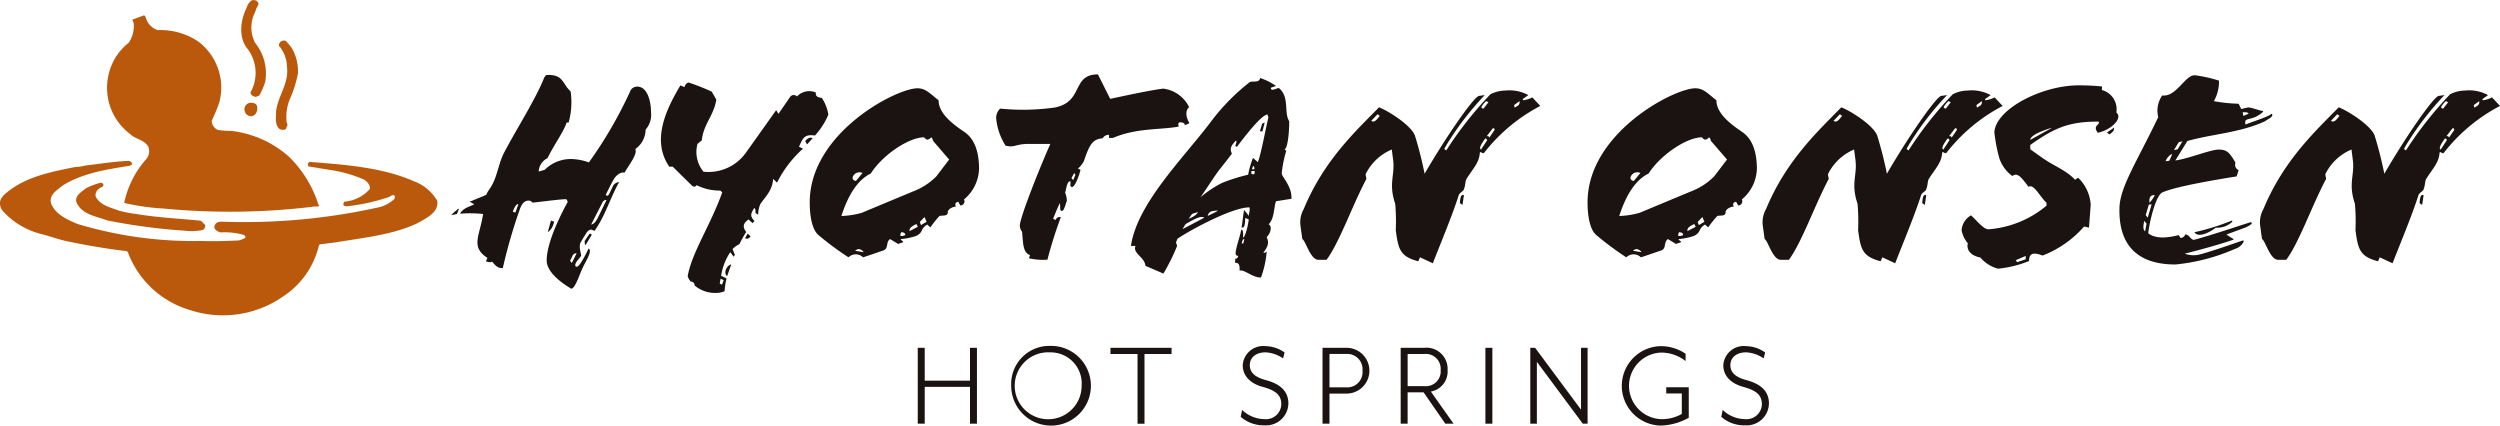
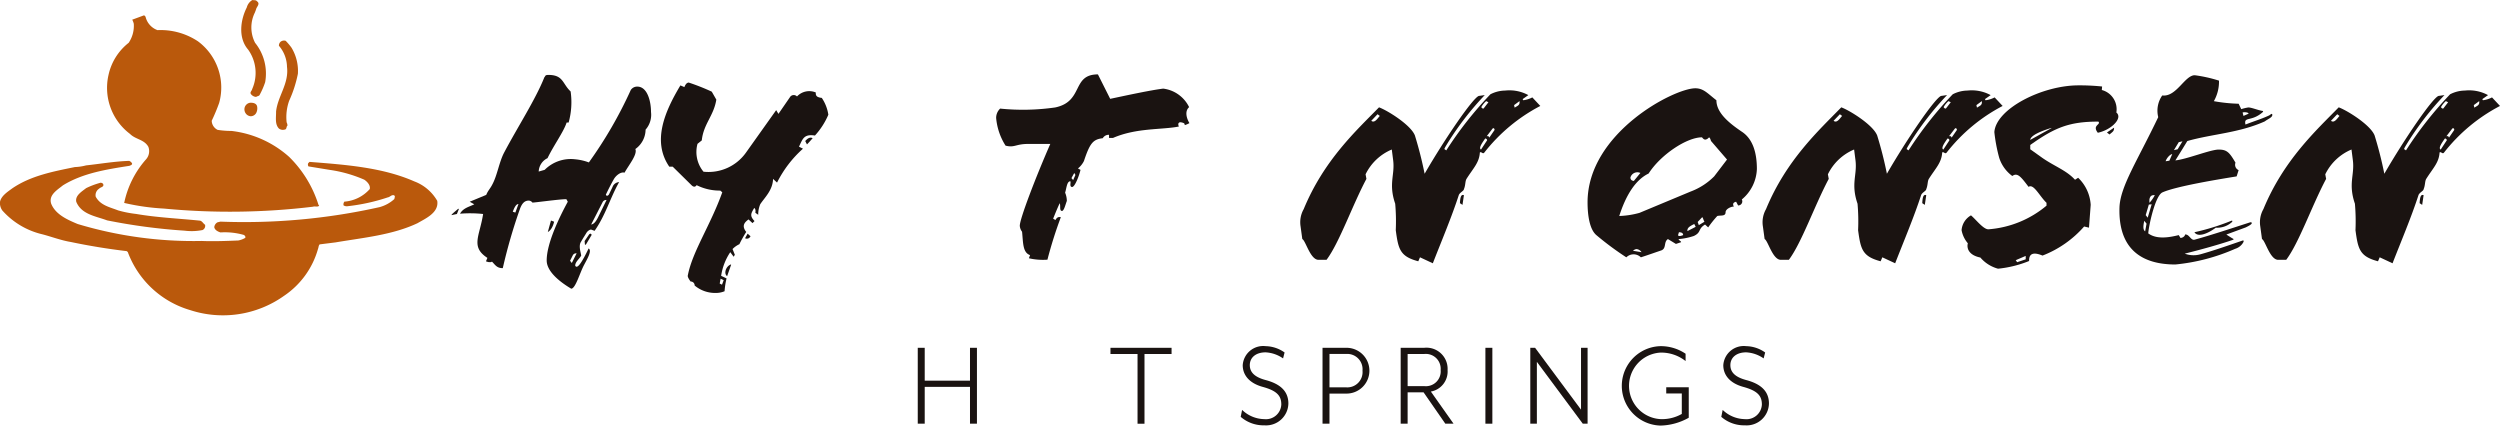
<svg xmlns="http://www.w3.org/2000/svg" id="グループ_8175" data-name="グループ 8175" width="268.925" height="45.781" viewBox="0 0 268.925 45.781">
  <g id="グループ_8130" data-name="グループ 8130" transform="translate(0 0)">
    <path id="パス_27015" data-name="パス 27015" d="M143.712,396.559c.369.257-.014.562-.09.828-.037.128-.09.258-.14.386a3.605,3.605,0,0,0,.025,3.252,5.259,5.259,0,0,1,1.084,4.235,8.175,8.175,0,0,1-.574,1.327c-.063.19-.266.151-.395.257a.761.761,0,0,1-.574-.32c-.113-.207.113-.333.141-.512a4.3,4.3,0,0,0-.434-4.261c-1.085-1.25-.83-3.176-.142-4.529a1.311,1.311,0,0,1,.6-.8C143.38,396.458,143.6,396.4,143.712,396.559Z" transform="translate(-116.067 -396.419)" fill="#ba590c" />
    <path id="パス_27016" data-name="パス 27016" d="M109.356,401.04a2.028,2.028,0,0,0,1.212,1.2,7.253,7.253,0,0,1,4.349,1.2,6.183,6.183,0,0,1,2.284,6.632,20.236,20.236,0,0,1-.8,1.916,1.128,1.128,0,0,0,.639.981,9.337,9.337,0,0,0,1.48.113,11.262,11.262,0,0,1,6.213,2.794,12.454,12.454,0,0,1,3.152,5.154l.076.09c-.14.179-.459.038-.678.116a74.582,74.582,0,0,1-16,.2,24.588,24.588,0,0,1-4.261-.6h-.038a10.193,10.193,0,0,1,2.373-4.72,1.321,1.321,0,0,0,.229-1.324c-.447-.806-1.376-.781-1.978-1.391a6.205,6.205,0,0,1-2.31-6.331,6.015,6.015,0,0,1,2.171-3.468,3.26,3.26,0,0,0,.549-2.054,2.006,2.006,0,0,0-.166-.433l1.248-.461C109.292,400.682,109.3,400.9,109.356,401.04Z" transform="translate(-93.627 -398.998)" fill="#ba590c" />
    <path id="パス_27017" data-name="パス 27017" d="M153.222,408.342a4.842,4.842,0,0,1,.689,2.806,13.168,13.168,0,0,1-.943,2.912,5.241,5.241,0,0,0-.268,2.318.791.791,0,0,1,.089.346c-.153.125-.05.4-.306.431a.687.687,0,0,1-.612-.115c-.46-.47-.294-1.234-.307-1.836.191-1.683,1.4-2.983,1.174-4.809a3.555,3.555,0,0,0-.867-2.257.562.562,0,0,1,.179-.434.6.6,0,0,1,.547-.1A6.322,6.322,0,0,1,153.222,408.342Z" transform="translate(-121.866 -403.214)" fill="#ba590c" />
    <path id="パス_27018" data-name="パス 27018" d="M144.248,425a1.079,1.079,0,0,1-.09.767.677.677,0,0,1-.6.344.714.714,0,0,1-.548-.344.758.758,0,0,1-.088-.6.724.724,0,0,1,.6-.51C143.8,424.655,144.133,424.694,144.248,425Z" transform="translate(-116.603 -413.607)" fill="#ba590c" />
    <path id="パス_27019" data-name="パス 27019" d="M89.9,440.93c.014.178-.178.2-.281.257-2.512.392-5.024.788-7.157,2.1-.611.5-1.566,1.034-1.262,1.979.471,1.174,1.787,1.735,2.845,2.181a43.237,43.237,0,0,0,13.333,1.823c1.313.054,2.677,0,3.953-.052a2.31,2.31,0,0,0,.74-.28c.065-.113-.037-.255-.153-.317a7.456,7.456,0,0,0-2.514-.27c-.266-.088-.6-.241-.663-.562a.674.674,0,0,1,.346-.523l.317-.076a66.722,66.722,0,0,0,17.108-1.556,3.849,3.849,0,0,0,1.608-.88c-.012-.127.139-.3-.052-.4-.282-.063-.421.194-.662.229a20.752,20.752,0,0,1-4.3.946.632.632,0,0,1-.459-.089.493.493,0,0,1,.091-.4,4.045,4.045,0,0,0,2.729-1.353c.09-.4-.254-.779-.585-1.006a14.318,14.318,0,0,0-3.663-1.048l-2.346-.383a.364.364,0,0,1-.027-.344l.14-.142c3.892.307,7.847.589,11.277,2.1a4.781,4.781,0,0,1,2.463,2.091c.2,1.275-1.265,1.9-2.116,2.4-2.693,1.275-5.806,1.556-8.819,2.068l-1.708.214c-.13.127-.115.319-.179.472a9.017,9.017,0,0,1-3.66,5.065,11.347,11.347,0,0,1-10.105,1.531,10.206,10.206,0,0,1-6.7-6.24l-.113-.1q-3.044-.361-6-.981c-1.072-.178-2.052-.561-3.075-.829a8.285,8.285,0,0,1-4.31-2.566,1.4,1.4,0,0,1-.255-.893c.113-.677.842-1.121,1.339-1.493,1.99-1.353,4.363-1.8,6.721-2.282a5.42,5.42,0,0,0,1.2-.179c1.541-.165,3.048-.434,4.644-.486A.619.619,0,0,1,89.9,440.93Z" transform="translate(-75.692 -423.35)" fill="#ba590c" />
    <path id="パス_27020" data-name="パス 27020" d="M99.525,446.8c.126.33-.281.32-.434.5a.828.828,0,0,0-.37.857c.5.945,1.544,1.135,2.412,1.479a11.878,11.878,0,0,0,1.94.382c2.218.384,4.54.486,6.812.716.28.012.394.319.6.446a.491.491,0,0,1-.28.572,6.02,6.02,0,0,1-1.927.065,63.235,63.235,0,0,1-8.329-1.107c-1.2-.452-2.757-.625-3.318-2-.143-.676.612-1.11,1.059-1.467a8.441,8.441,0,0,1,1.442-.55A.314.314,0,0,1,99.525,446.8Z" transform="translate(-88.427 -427.004)" fill="#ba590c" />
  </g>
  <g id="グループ_8131" data-name="グループ 8131" transform="translate(48.567 7.995)">
    <path id="パス_27021" data-name="パス 27021" d="M200.4,431.974l-.583.122c0-.092.4-.4.675-.644.061-.061.153-.061.092.061Zm14.167,3.71c.4.215-.153,1.135-.491,1.778-.46.859-.92,2.545-1.38,2.545-.828-.491-2.637-1.686-2.637-3.036,0-1.84,1.349-4.63,2.269-6.316l-.153-.276c-.736,0-3.373.368-3.649.368a.524.524,0,0,0-.4-.215c-.491,0-.736.368-.92.828a56.54,56.54,0,0,0-1.87,6.439c-.644,0-.8-.338-1.166-.705a.232.232,0,0,1-.153.061h-.153a1.387,1.387,0,0,1-.337-.092l.153-.368c-1.84-1.2-.828-2.33-.46-4.722a13.3,13.3,0,0,0-2.484-.031c.337-.614.981-.736,1.533-1.012l-.491-.276,1.778-.736c.184-.46.43-.675.644-1.1.552-1.012.736-2.423,1.288-3.465,1.441-2.729,3.373-5.7,4.324-8.095.123-.092.031-.245.43-.245,1.625,0,1.5.95,2.391,1.778a8.158,8.158,0,0,1-.214,3.342h-.215c-.307.981-1.411,2.484-2.054,3.833a1.674,1.674,0,0,0-.951,1.441l.644-.184a3.966,3.966,0,0,1,3.281-1.134,5.62,5.62,0,0,1,1.472.337,45.567,45.567,0,0,0,4.507-7.788.815.815,0,0,1,.705-.368c1.073,0,1.472,1.564,1.472,2.729a2.419,2.419,0,0,1-.583,1.9,2.589,2.589,0,0,1-1.1,2.085c.245.582-.705,1.717-1.165,2.545-.4-.123-.92.307-1.135.674s-.582,1.073-.858,1.656c-.061.122.184.276.337-.03l.368-.766a.8.8,0,0,1,.705-.521c-.981,1.747-1.441,3.526-2.637,5.243l-.337-.123c-.122-.061-.4.123-.521.307-.123.214-.368.582-.614,1.012-.276.429,0,1.165.031,1.472-.214.368-.644.675-.644,1.073C213.341,437.983,213.893,437.094,214.567,435.684Zm-8.157-3.955.276.092.337-.919C206.748,430.9,206.564,431.329,206.41,431.728Zm4.109.95.337.122c-.184.828-.613,1.1-.675,1.1Zm2.361,3.71-.306.613.184.245.521-1.042A.41.41,0,0,0,212.88,436.389Zm1.441-1.2c-.061.123-.153.123-.153.031l-.03-.338.46-.674c.061-.092.153-.154.215-.092l.092.092Zm1.778-4.538-1.257,2.453c.368-.031.644-.552.828-.95l.828-1.687A.421.421,0,0,0,216.1,430.655Z" transform="translate(-199.818 -416.949)" fill="#1a1311" />
    <path id="パス_27022" data-name="パス 27022" d="M267.247,434.242l-.429-.4c-.307.245-.828.614-.245,1.349a12.715,12.715,0,0,0-.736,1.319,2.473,2.473,0,0,0-.736.521l.245.613-.123.215-.368-.491a6.224,6.224,0,0,0-.981,2.545l.583.276a8.459,8.459,0,0,0-.214,1.38,2.387,2.387,0,0,1-.951.184,3.408,3.408,0,0,1-2.269-.8.416.416,0,0,0-.429-.429c-.245-.307-.337-.552-.307-.644.491-2.576,2.453-5.428,3.71-8.954l-.215-.184a5.54,5.54,0,0,1-2.545-.583c-.123.184-.307.245-.552,0l-2.024-1.993h-.368c-1.87-2.729-.49-5.918,1.2-8.739l.429.184a1.092,1.092,0,0,1,.184-.337.423.423,0,0,1,.276-.154,23.092,23.092,0,0,1,2.483.981l.491.858c-.276,1.748-1.38,2.606-1.564,4.385l-.46.368a3.33,3.33,0,0,0,.644,3,4.95,4.95,0,0,0,4.569-2.054l3.25-4.569.245.4,1.226-1.779a.478.478,0,0,1,.767-.092,1.806,1.806,0,0,1,2.024-.429c-.03.368.122.521.644.583a4.388,4.388,0,0,1,.705,1.809,7.9,7.9,0,0,1-1.441,2.239c-1.2-.184-1.319.368-1.717,1.2l.429.215a12.186,12.186,0,0,0-2.79,3.649l-.429-.4c-.031,1.227-.92,2.024-1.38,2.729a2.869,2.869,0,0,0-.214,1.134l-.307-.215c.031-.214.031-.4-.123-.521-.337.583-.521.828.031,1.411Zm-3.434,5.979-.092.521.245.123.184-.49Zm.705-.276c-.4-.276-.122-1.073.4-1.257l.031.03Zm2.514-4.293a.42.42,0,0,1-.583.215l.276-.491Zm5.887-10.241c.153-.153.43-.49.8-.307-.184.215-.4.46-.613.675Z" transform="translate(-234.868 -418.236)" fill="#1a1311" />
-     <path id="パス_27023" data-name="パス 27023" d="M314.908,432.651a.439.439,0,0,1-.4.644l-.214-.4c-.245.061-.429.184-.245.521-.337,0-.889.276-.889.613,0,.46-.522.306-.889.4a11.386,11.386,0,0,0-.981,1.227l-.337-.307c-.8.491-.368.828-1.2,1.227a6.964,6.964,0,0,1-1.626.337c-.092.092.277.214.245.337l-.552.184-.858-.521c-.491.307-.123,1.012-.736,1.227-.736.245-1.319.46-2.177.736a1.109,1.109,0,0,0-1.564,0,31.948,31.948,0,0,1-3.189-2.361c-.736-.582-.981-2.085-.981-3.557,0-7.451,9.291-12.266,11.591-12.266.889,0,1.319.552,2.269,1.288,0,1.411,1.5,2.545,2.76,3.4,1.2.8,1.594,2.33,1.594,3.986A4.455,4.455,0,0,1,314.908,432.651Zm-3.312-6.286c-.092-.276-.153-.46-.276-.337a.531.531,0,0,1-.337.184c-.215,0-.338-.245-.368-.245-1.625,0-4.446,1.871-5.734,3.894-1.472.705-2.484,2.453-3.158,4.569a9.24,9.24,0,0,0,2.177-.338l5.519-2.3a7.026,7.026,0,0,0,2.515-1.626l1.38-1.809Zm-7.6,3.435a.775.775,0,0,0-1.073.491c0,.184.092.337.368.367Zm.123,8.524a.719.719,0,0,0-.552-.337.7.7,0,0,0-.368.184Zm4.016-2.146c0,.092-.122.306-.061.367.123.092.368,0,.521-.061C308.591,436.269,308.438,436.178,308.131,436.178Zm1.656-.89c-.552.276-.766.43-.736.767l.889-.46Zm.858-.736-.491.521.123.338.613-.368C310.8,434.951,310.738,434.613,310.646,434.552Z" transform="translate(-259.779 -419.19)" fill="#1a1311" />
    <path id="パス_27024" data-name="パス 27024" d="M361.833,419.49c2.024-.429,4.293-.92,5.7-1.1a3.588,3.588,0,0,1,2.79,1.993c-.521.46-.245,1.257.031,1.717a2.4,2.4,0,0,1-.491.215l-.061-.184a1.025,1.025,0,0,0-.429-.122.209.209,0,0,0-.214.214.579.579,0,0,0,.061.245c-1.84.368-4.538.123-7.084,1.227h-.429v-.337a.739.739,0,0,0-.675.368c-1.043.123-1.38.521-2.024,2.453a2.384,2.384,0,0,1-.644.8l.276.153c-.154.644-.614,1.871-.92,1.84-.337-.031-.031-.644-.215-.613-.337.061-.368.736-.521,1.227a2.279,2.279,0,0,1,.184.889c-.154.4-.307,1.074-.522,1.074-.306,0-.123-.583-.245-.828-.276.583-.491,1.135-.705,1.656l.245.153c.153-.276.306-.368.582-.307a45.192,45.192,0,0,0-1.441,4.569,6.668,6.668,0,0,1-1.993-.154l.123-.337c-.8-.276-.736-1.319-.859-2.515a1.185,1.185,0,0,1-.245-.644c0-.766,1.748-5.305,3.281-8.8H353c-1.35,0-1.441.429-2.423.184a6.617,6.617,0,0,1-1.012-2.974,1.369,1.369,0,0,1,.429-1.012,24.417,24.417,0,0,0,5.918-.123c3.1-.644,1.748-3.557,4.6-3.557Zm-3.864,7.973-.306.552.184.215.245-.552Z" transform="translate(-290.976 -416.853)" fill="#1a1311" />
-     <path id="パス_27025" data-name="パス 27025" d="M402.239,431.118c-.245.521-.153,1.871-.8,2.483.429.245.184,1.012-.214,1.38.184.46.307.8-.338,1.655-.031.122.276-.031.338-.092a10.272,10.272,0,0,1-.614,2.79c-.951,0-1.809-.919-2.3-.736.031-.613-.061-.859-.491-.859l.031-.429c.153,0,.276-.092.307-.307-.153,0-.276-.092-.276-.306.061-.705.429-1.594.613-2.515.215,0,.215.4.184.859.215,0,.552-1.257.614-1.963l-.368-.153c-.031.49-.031,1.165-.4,1.012.092-.429.184-1.5.276-1.871l.521.644c-.031-.368.123-.46.061-.92-1.747-.061-6.378,2.423-7.758,3.373l-.153.4.122.368a22.464,22.464,0,0,1-1.472,2.974l-1.932-.828c-.092-.951-1.411-1.35-1.073-2.147h-.491c.675-4.63,5.8-9.6,8.678-13.461a22.694,22.694,0,0,1,4.078-4.14c.215-.184,1.074.122,1.135-.46a6.419,6.419,0,0,1,1.717.858l-.552.184c-.031.521.736-.061.889.061,1.135.981.491,2.638,1.073,3.526.031.153-.031,2.791-.491,3.066a.941.941,0,0,0,.184.122,13.017,13.017,0,0,0-.491,2.423c-.03.368,1.135,1.41,1.043,2.76C403.342,430.934,402.76,431.056,402.239,431.118Zm-9.72,2.453a5.316,5.316,0,0,0-.337.552l2.33-1.227C394.113,432.589,393.1,433.264,392.518,433.571Zm1.319-1.288c-.245.092-.429.123-.644.215l-.368.521C392.948,432.958,393.653,432.712,393.837,432.283Zm7.482-10.487c-.583.031-1.993,1.748-3.312,3.5l-.153-.153c.092-.245.184-.429.061-.552-.491.552-.705.828-.429,1.411q-.69.92-1.288,1.656c-.552.706-1.38,2.024-2.085,3.036a11.682,11.682,0,0,1,2.3-1.533,18.83,18.83,0,0,1,2.821-.889,8.844,8.844,0,0,1,.521-1.809l.522.46c.367-.95.8-3.434,1.134-4.814Zm-5.366,10.365v-.031c-.675.031-.951.092-1.073.583C395.156,432.559,395.616,432.375,395.953,432.161Zm2.7,3.1-.123.4h.184l.122-.491Zm.95-7.39c-.122.368.092.368.306.337l.031-.337Zm.276-.491-.122-.03-.123.337h.276Zm.89-3.772h-.276l.245-.828.276-.123Z" transform="translate(-313.537 -417.473)" fill="#1a1311" />
    <path id="パス_27026" data-name="パス 27026" d="M453.609,421.712a3.571,3.571,0,0,1,1.594-.4,4.249,4.249,0,0,1,2.484.491l-.613.43.061.122a2.813,2.813,0,0,0,.981-.307l.858.92a18.527,18.527,0,0,0-6.01,5c-.184.245-.307-.123-.491,0-.061,1.1-.705,1.686-1.441,2.852-.153.276-.091.674-.276,1.1,0,.183-.46.368-.552.644-.767,2.361-1.809,4.814-2.791,7.329l-1.38-.644-.184.429c-1.963-.521-2.147-1.288-2.422-3.342a21.608,21.608,0,0,0-.061-2.852c-.736-2.146-.03-3.066-.214-4.63l-.153-1.2a5.5,5.5,0,0,0-2.821,2.668l.092.491c-1.533,2.882-2.913,6.869-4.292,8.708h-.859c-.889,0-1.38-2.055-1.747-2.238l-.184-1.349a2.86,2.86,0,0,1,.337-1.87c2.177-5.274,5.673-8.463,8.1-10.947.919.338,3.434,1.9,3.863,3.036a42.131,42.131,0,0,1,1.043,4.109c2.085-3.618,5.151-8.126,5.826-8.371L453,421.8a31.919,31.919,0,0,0-3.986,5.151c-.276.46-.4.644-.337.675l.184.122A39.575,39.575,0,0,1,453.609,421.712Zm-12.143,2.146-.675.706c.368.306.705-.307.92-.521Zm9.138,9.751-.277-.184c.031-.429.062-1.012.43-.858Zm2.422-7.114c-.245.368-.736,1.012-.429,1.165l.644-.981C453.3,426.587,453.088,426.4,453.027,426.5Zm-.153-3.25.522-.675-.245-.123a2.461,2.461,0,0,0-.522.644C452.659,423.153,452.751,423.276,452.873,423.245Zm.951,2.177-.613.8c.184-.03.245.031.276.153l.552-.8C454.1,425.515,453.977,425.238,453.824,425.422Zm2.33-2.545.061.276c.307-.214.583-.245.522-.705Z" transform="translate(-341.851 -419.566)" fill="#1a1311" />
    <path id="パス_27027" data-name="パス 27027" d="M528.755,432.651a.439.439,0,0,1-.4.644l-.214-.4c-.245.061-.43.184-.245.521-.337,0-.889.276-.889.613,0,.46-.521.306-.89.4a11.469,11.469,0,0,0-.981,1.227l-.337-.307c-.8.491-.368.828-1.2,1.227a6.961,6.961,0,0,1-1.625.337c-.091.092.276.214.245.337l-.552.184-.859-.521c-.491.307-.123,1.012-.736,1.227-.736.245-1.318.46-2.177.736a1.109,1.109,0,0,0-1.564,0,32.04,32.04,0,0,1-3.189-2.361c-.736-.582-.981-2.085-.981-3.557,0-7.451,9.291-12.266,11.591-12.266.889,0,1.318.552,2.269,1.288,0,1.411,1.5,2.545,2.76,3.4,1.2.8,1.594,2.33,1.594,3.986A4.454,4.454,0,0,1,528.755,432.651Zm-3.311-6.286c-.092-.276-.154-.46-.276-.337a.531.531,0,0,1-.337.184c-.215,0-.337-.245-.368-.245-1.625,0-4.446,1.871-5.734,3.894-1.472.705-2.483,2.453-3.158,4.569a9.237,9.237,0,0,0,2.177-.338l5.519-2.3a7.024,7.024,0,0,0,2.515-1.626l1.38-1.809Zm-7.6,3.435a.775.775,0,0,0-1.073.491c0,.184.092.337.368.367Zm.123,8.524a.72.72,0,0,0-.552-.337.7.7,0,0,0-.368.184Zm4.016-2.146c0,.092-.122.306-.061.367.122.092.368,0,.521-.061C522.438,436.269,522.285,436.178,521.978,436.178Zm1.656-.89c-.552.276-.766.43-.736.767l.889-.46Zm.859-.736-.491.521.122.338.613-.368C524.646,434.951,524.585,434.613,524.493,434.552Z" transform="translate(-389.954 -419.19)" fill="#1a1311" />
    <path id="パス_27028" data-name="パス 27028" d="M580.711,421.712a3.57,3.57,0,0,1,1.594-.4,4.251,4.251,0,0,1,2.484.491l-.613.43.061.122a2.811,2.811,0,0,0,.981-.307l.859.92a18.524,18.524,0,0,0-6.01,5c-.184.245-.306-.123-.491,0-.061,1.1-.7,1.686-1.441,2.852-.153.276-.092.674-.276,1.1,0,.183-.46.368-.552.644-.767,2.361-1.81,4.814-2.79,7.329l-1.38-.644-.184.429c-1.963-.521-2.147-1.288-2.423-3.342a21.549,21.549,0,0,0-.061-2.852c-.736-2.146-.031-3.066-.215-4.63l-.153-1.2a5.5,5.5,0,0,0-2.821,2.668l.092.491c-1.533,2.882-2.912,6.869-4.292,8.708h-.859c-.889,0-1.38-2.055-1.748-2.238l-.184-1.349a2.861,2.861,0,0,1,.338-1.87c2.177-5.274,5.673-8.463,8.095-10.947.92.338,3.434,1.9,3.863,3.036a41.937,41.937,0,0,1,1.043,4.109c2.085-3.618,5.151-8.126,5.826-8.371l.644-.092a31.938,31.938,0,0,0-3.986,5.151c-.276.46-.4.644-.337.675l.183.122A39.619,39.619,0,0,1,580.711,421.712Zm-12.143,2.146-.675.706c.368.306.7-.307.92-.521Zm9.138,9.751-.276-.184c.031-.429.061-1.012.43-.858Zm2.422-7.114c-.245.368-.736,1.012-.429,1.165l.644-.981C580.4,426.587,580.19,426.4,580.128,426.5Zm-.153-3.25.522-.675-.245-.123a2.453,2.453,0,0,0-.521.644C579.761,423.153,579.852,423.276,579.975,423.245Zm.951,2.177-.613.8c.184-.03.245.031.276.153l.552-.8C581.2,425.515,581.079,425.238,580.926,425.422Zm2.33-2.545.061.276c.307-.214.583-.245.522-.705Z" transform="translate(-419.221 -419.566)" fill="#1a1311" />
    <path id="パス_27029" data-name="パス 27029" d="M630.063,420.4a2.141,2.141,0,0,1,1.564,2.422.535.535,0,0,1,.214.429c0,.644-1.042,1.5-2.207,1.748-.644-.828.368-.858.061-1.2-3.1,0-4.661.614-7.329,2.515v.46l1.288.919c1.318.92,2.607,1.349,3.526,2.362l.337-.215a4.388,4.388,0,0,1,1.35,2.913l-.184,2.453-.522-.123a11.422,11.422,0,0,1-4.477,3.128c-.95-.4-1.472-.245-1.441.583a12.015,12.015,0,0,1-3.342.828,3.791,3.791,0,0,1-1.9-1.2c-1.226-.245-1.5-.981-1.349-1.533a3.012,3.012,0,0,1-.674-1.41,2.01,2.01,0,0,1,1.011-1.594c.522.429,1.319,1.5,1.871,1.5a11,11,0,0,0,6.255-2.545v-.306c-.767-.736-1.38-2.085-1.932-1.717-.828-1.1-1.2-1.564-1.748-1.166a3.89,3.89,0,0,1-1.411-1.963,17.62,17.62,0,0,1-.521-2.759c.184-2.515,5.151-5.029,9.046-5.029a23.488,23.488,0,0,1,2.545.123Zm-8.187,17.846-1.073.46.154.215.92-.307Zm2.76-13.768c-1.1.337-2.238.8-2.269,1.288l2.269-1.257Zm5.979.491.767-.521c0,.368-.092.4-.491.736Z" transform="translate(-452.538 -418.713)" fill="#1a1311" />
    <path id="パス_27030" data-name="パス 27030" d="M674.021,422.055c-2.79,1.257-5.642,1.349-8.34,2.116-.337.552-.767,1.257-1.288,2.085,1.227-.122,3.771-1.165,4.661-1.165s1.165.307,1.809,1.41a.623.623,0,0,0,.337.8l-.214.674c-1.871.307-6.439,1.043-7.973,1.717-.8.337-1.5,3.71-1.533,4.415.95.705,2.391.4,3.28.184l.184.306c.215,0,.491-.184.491-.368.46-.061.613.675,1.042.552,1.993-.552,4.354-1.349,5.887-1.84.092-.031.215-.061.245.031.061.153-.4.368-.644.491l-2.085.767c.184.122.521.337.736.46.092.031.031.092-.061.123-1.533.521-3.434,1.043-5.151,1.472a2.709,2.709,0,0,0,1.717.062c1.226-.338,2.913-.92,4.416-1.441.092-.031.306-.122.153.184a1.5,1.5,0,0,1-.859.675,20.9,20.9,0,0,1-6.439,1.687c-3.588,0-6.133-1.625-6.01-6.1.062-2.269,1.932-5.059,4.17-9.751a2.86,2.86,0,0,1,.43-2.33c1.533.184,2.422-2.177,3.5-2.177a14.934,14.934,0,0,1,2.606.582,4.264,4.264,0,0,1-.552,2.208,17.382,17.382,0,0,0,2.668.276l.276.583a4.68,4.68,0,0,1,.766-.184c.337,0,1.073.307,1.5.368.062,0,.123.061.062.122-1.227,1.1-2.086.43-1.871,1.35.92-.368,1.687-.583,2.545-.981.123-.062.307-.276.337-.092C674.879,421.626,674.327,421.81,674.021,422.055Zm-12.971,10.7c-.122.552-.153.95.092,1.134l.153-.828Zm.491-1.748-.337,1.134.214.276.43-1.441Zm.061-.214h.031a3.686,3.686,0,0,0,.552-.8c-.4-.031-.521.153-.583.46Zm1.748-4.446.4-.061.307-.705C663.841,425.582,663.442,426.011,663.35,426.348Zm1.41-2.055-.521.859.4-.092.521-.858Zm3.987,9.2c-.858.644-1.932,1.073-2.3.491a25.132,25.132,0,0,0,3.955-1.227c.123-.061.154.031.092.122A2.358,2.358,0,0,1,668.747,433.493Zm2.882-12.388.092.368.552-.245C672.242,421.074,671.813,421.043,671.629,421.1Z" transform="translate(-478.958 -416.996)" fill="#1a1311" />
    <path id="パス_27031" data-name="パス 27031" d="M717.452,421.712a3.571,3.571,0,0,1,1.594-.4,4.253,4.253,0,0,1,2.484.491l-.614.43.062.122a2.807,2.807,0,0,0,.981-.307l.859.92a18.532,18.532,0,0,0-6.01,5c-.183.245-.307-.123-.49,0-.062,1.1-.706,1.686-1.441,2.852-.153.276-.092.674-.276,1.1,0,.183-.46.368-.552.644-.767,2.361-1.809,4.814-2.79,7.329l-1.38-.644-.184.429c-1.963-.521-2.146-1.288-2.423-3.342a21.685,21.685,0,0,0-.061-2.852c-.736-2.146-.031-3.066-.215-4.63l-.153-1.2a5.5,5.5,0,0,0-2.821,2.668l.092.491c-1.533,2.882-2.913,6.869-4.293,8.708h-.858c-.889,0-1.38-2.055-1.748-2.238l-.183-1.349a2.859,2.859,0,0,1,.337-1.87c2.177-5.274,5.673-8.463,8.1-10.947.92.338,3.435,1.9,3.864,3.036a41.842,41.842,0,0,1,1.042,4.109c2.086-3.618,5.151-8.126,5.826-8.371l.644-.092a31.922,31.922,0,0,0-3.986,5.151c-.276.46-.4.644-.337.675l.184.122A39.606,39.606,0,0,1,717.452,421.712Zm-12.143,2.146-.674.706c.368.306.705-.307.92-.521Zm9.138,9.751-.276-.184c.031-.429.061-1.012.429-.858Zm2.423-7.114c-.245.368-.736,1.012-.43,1.165l.644-.981C717.146,426.587,716.931,426.4,716.87,426.5Zm-.154-3.25.521-.675-.245-.123a2.47,2.47,0,0,0-.521.644C716.5,423.153,716.594,423.276,716.716,423.245Zm.951,2.177-.614.8c.184-.03.245.031.276.153l.552-.8C717.943,425.515,717.82,425.238,717.667,425.422Zm2.33-2.545.061.276c.306-.214.582-.245.521-.705Z" transform="translate(-502.46 -419.566)" fill="#1a1311" />
  </g>
  <g id="グループ_8132" data-name="グループ 8132" transform="translate(98.723 37.209)">
    <path id="パス_27032" data-name="パス 27032" d="M378.939,494.562V498.1h4.87v-3.537h.748v8.163h-.748v-3.959h-4.87v3.959h-.749v-8.163Z" transform="translate(-378.19 -494.358)" fill="#1a1311" />
-     <path id="パス_27033" data-name="パス 27033" d="M401.849,494.166a4.287,4.287,0,1,1-4.177,4.286A4.1,4.1,0,0,1,401.849,494.166Zm0,.694a3.6,3.6,0,1,0,3.4,3.592A3.346,3.346,0,0,0,401.849,494.86Z" transform="translate(-387.62 -494.166)" fill="#1a1311" />
    <path id="パス_27034" data-name="パス 27034" d="M418.366,495.229v-.667h6.572v.667h-2.912v7.5h-.748v-7.5Z" transform="translate(-397.636 -494.358)" fill="#1a1311" />
    <path id="パス_27035" data-name="パス 27035" d="M445.669,501.076a3.511,3.511,0,0,0,2.394.993,1.654,1.654,0,0,0,1.823-1.578c0-.912-.448-1.47-2-1.891-1.388-.381-2.15-1.224-2.15-2.34a2.206,2.206,0,0,1,2.462-2.041,3.646,3.646,0,0,1,2.041.68l-.163.639a3.6,3.6,0,0,0-1.878-.653c-1.061,0-1.7.571-1.7,1.374,0,.667.381,1.252,1.7,1.605,1.592.422,2.449,1.211,2.449,2.53a2.4,2.4,0,0,1-2.585,2.341,3.743,3.743,0,0,1-2.543-.912Z" transform="translate(-410.779 -494.192)" fill="#1a1311" />
    <path id="パス_27041" data-name="パス 27041" d="M445.669,501.076a3.511,3.511,0,0,0,2.394.993,1.654,1.654,0,0,0,1.823-1.578c0-.912-.448-1.47-2-1.891-1.388-.381-2.15-1.224-2.15-2.34a2.206,2.206,0,0,1,2.462-2.041,3.646,3.646,0,0,1,2.041.68l-.163.639a3.6,3.6,0,0,0-1.878-.653c-1.061,0-1.7.571-1.7,1.374,0,.667.381,1.252,1.7,1.605,1.592.422,2.449,1.211,2.449,2.53a2.4,2.4,0,0,1-2.585,2.341,3.743,3.743,0,0,1-2.543-.912Z" transform="translate(-359.084 -494.192)" fill="#1a1311" />
    <path id="パス_27036" data-name="パス 27036" d="M465.106,494.562a2.463,2.463,0,1,1,0,4.925h-1.783v3.238h-.748v-8.163Zm1.769,2.462a1.647,1.647,0,0,0-1.769-1.8h-1.783v3.591h1.783A1.641,1.641,0,0,0,466.875,497.024Z" transform="translate(-419.034 -494.358)" fill="#1a1311" />
    <path id="パス_27037" data-name="パス 27037" d="M484.554,502.725h-.885l-2.34-3.374h-1.715v3.374h-.748v-8.163h2.53a2.275,2.275,0,0,1,2.517,2.394,2.191,2.191,0,0,1-1.8,2.313Zm-1.388-5.769a1.6,1.6,0,0,0-1.769-1.728h-1.782v3.456H481.4A1.592,1.592,0,0,0,483.166,496.956Z" transform="translate(-426.919 -494.358)" fill="#1a1311" />
    <path id="パス_27038" data-name="パス 27038" d="M497.278,494.562v8.163h-.748v-8.163Z" transform="translate(-435.468 -494.358)" fill="#1a1311" />
    <path id="パス_27039" data-name="パス 27039" d="M506.406,494.562l4.939,6.653v-6.653h.707v8.163h-.517l-4.939-6.653v6.653h-.707v-8.163Z" transform="translate(-439.998 -494.358)" fill="#1a1311" />
    <path id="パス_27040" data-name="パス 27040" d="M531.424,499.307H529.75v-.667h2.422v3.279a6.473,6.473,0,0,1-3.021.843,4.273,4.273,0,0,1,0-8.544,4.775,4.775,0,0,1,2.681.816v.789a4.225,4.225,0,0,0-2.681-.912,3.583,3.583,0,0,0,0,7.157,4.3,4.3,0,0,0,2.273-.558Z" transform="translate(-449.236 -494.192)" fill="#1a1311" />
  </g>
</svg>